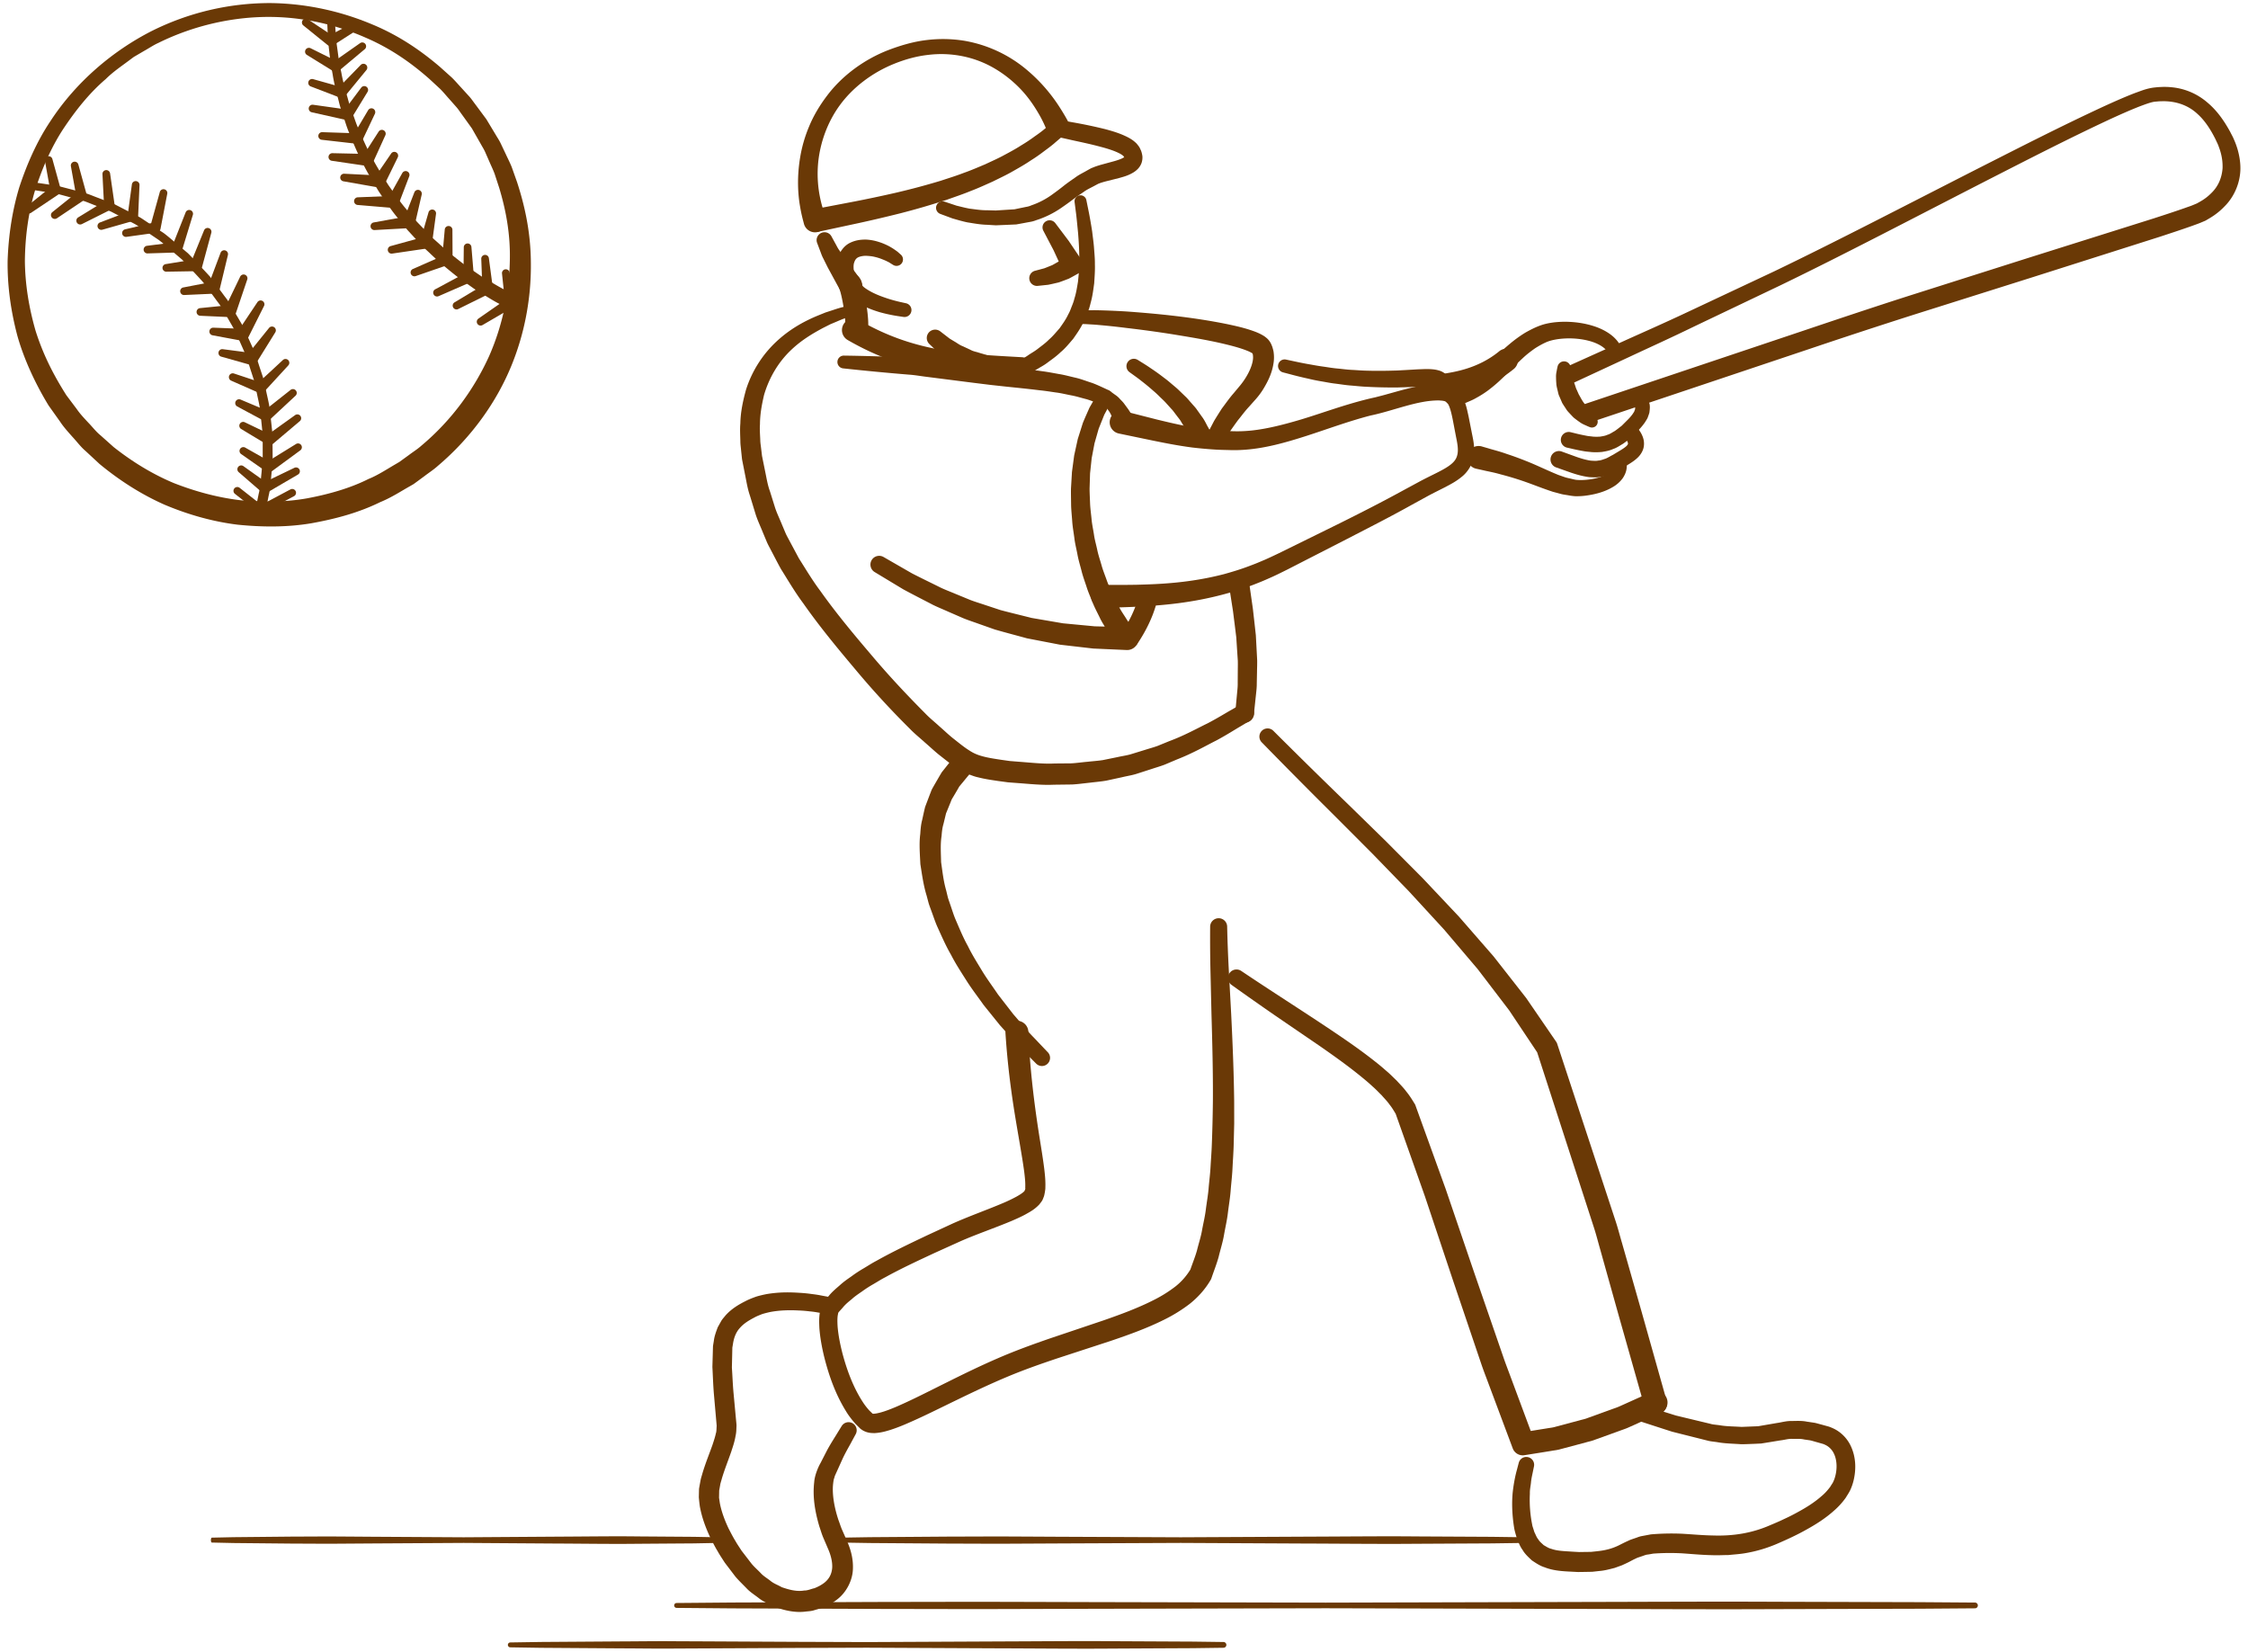
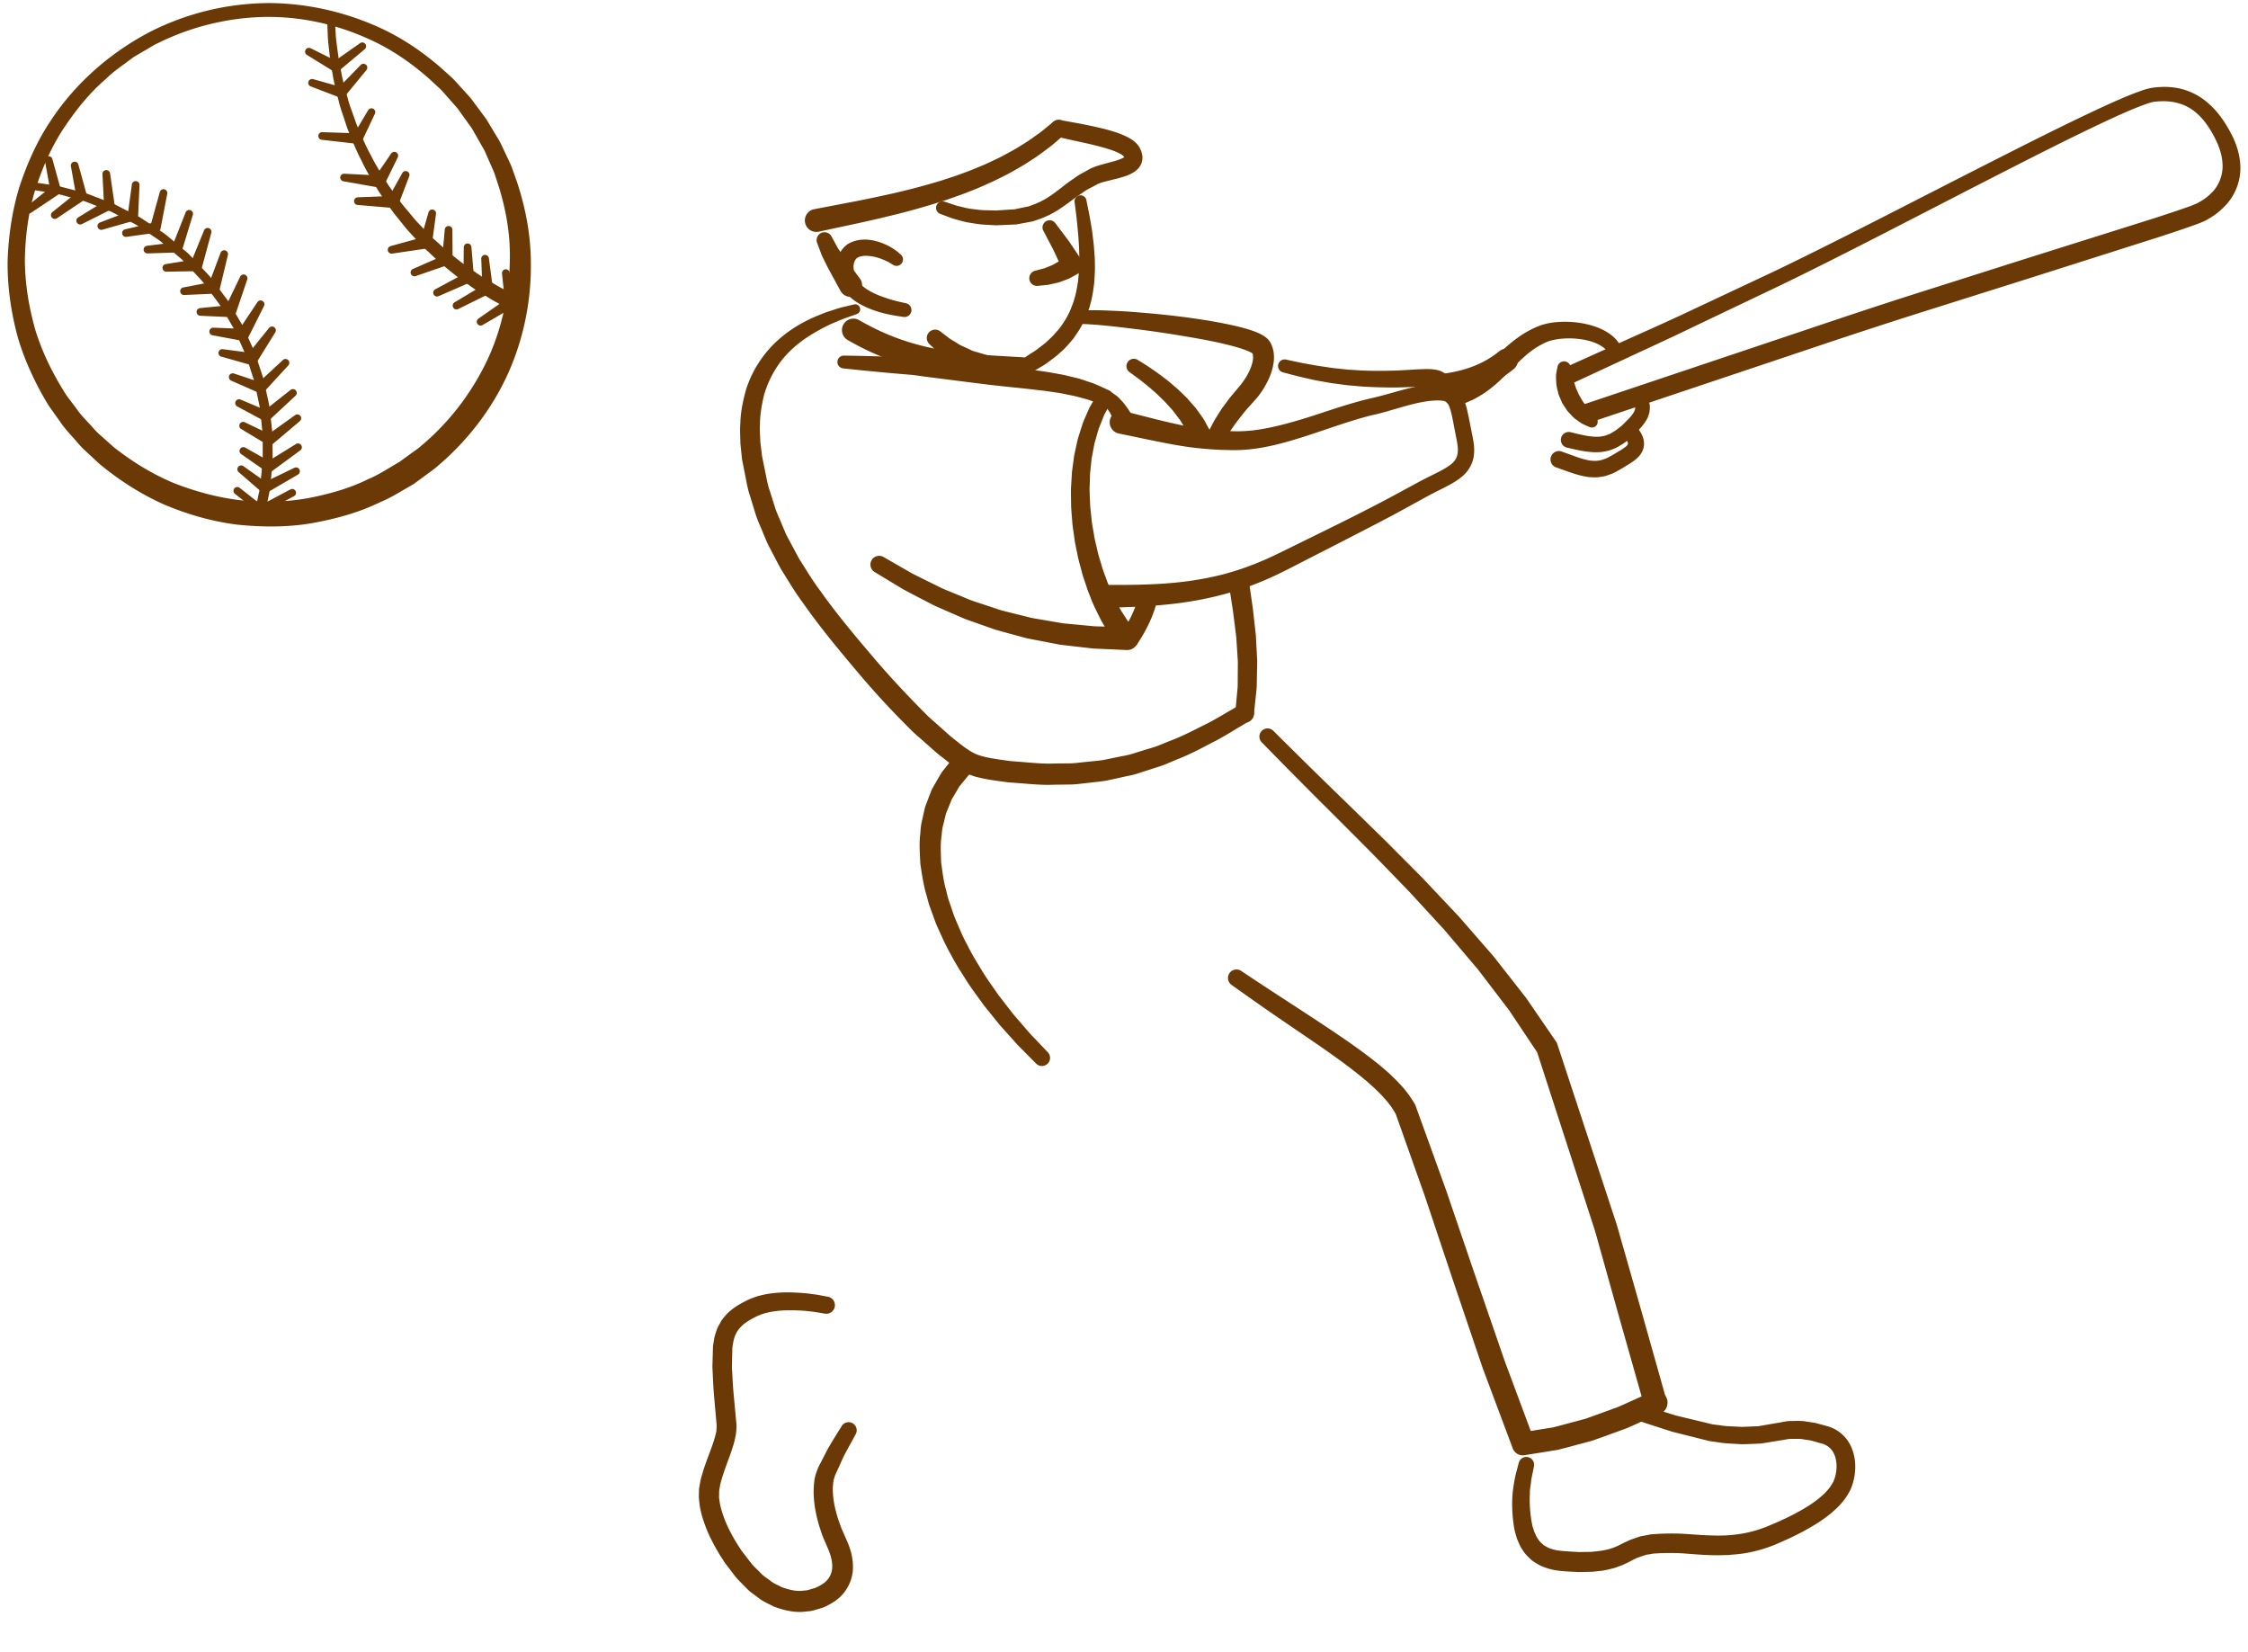
<svg xmlns="http://www.w3.org/2000/svg" viewBox="0 0 294 216" fill-rule="evenodd" clip-rule="evenodd" stroke-linejoin="round" stroke-miterlimit="2">
-   <path d="M27.703 201.078l2.83-.062 7.462-.073 4.985-.022c1.769.011 3.634.024 5.564.038l12.093.071 12.093-.081c3.86-.017 7.461-.073 10.55-.033l7.46.053 2.83.053c.079.001.142.171.141.379 0 .206-.063.372-.14.373l-2.83.054c-1.801.013-4.375.03-7.462.053-3.088.04-6.69-.017-10.55-.033l-12.092-.082-12.093.072-5.564.038-4.985-.023-7.462-.072-2.83-.062c-.067-.001-.12-.147-.12-.324.001-.174.054-.316.12-.317M109.929 201.078l3.824-.062 10.08-.073 6.736-.022c2.39.011 4.91.024 7.518.038l16.338.071 16.338-.081c5.215-.017 10.081-.073 14.253-.033l10.081.053 3.824.053c.106.001.19.171.19.379-.001.206-.086.372-.19.373l-3.824.054c-2.433.013-5.91.03-10.08.053-4.173.04-9.04-.017-14.254-.033l-16.338-.082-16.338.072-7.518.038-6.735-.023-10.081-.072-3.824-.062c-.09-.001-.162-.147-.162-.324.001-.174.073-.316.162-.317M66.742 214.781l4.008-.062 10.566-.073c2.186-.005 4.554-.047 7.059-.022 2.505.011 5.146.024 7.879.038l8.426.042 8.699.029 17.124-.081c5.466-.017 10.566-.073 14.938-.033l10.567.053 4.007.053a.377.377 0 01.372.381.377.377 0 01-.372.371l-4.007.054c-2.551.013-6.195.03-10.567.053-4.372.04-9.472-.017-14.938-.033l-17.124-.082-8.699.03c-2.87.013-5.693.028-8.426.042l-7.879.038c-2.505.024-4.873-.018-7.059-.023l-10.566-.072-4.008-.062a.32.32 0 010-.641M88.474 209.623l7.297-.062 19.237-.073 12.854-.022c4.56.011 9.37.024 14.344.038l31.179.071 31.179-.081c9.95-.017 19.237-.073 27.197-.033l19.238.053 7.297.053a.375.375 0 01.373.379.375.375 0 01-.373.373l-7.297.054c-4.643.013-11.277.03-19.238.053-7.96.04-17.247-.017-27.197-.033l-31.179-.082-31.179.072-14.344.038-12.854-.023-19.237-.072-7.297-.062a.321.321 0 010-.641M105.144 29.272l-.149-.568a20.574 20.574 0 01-.372-1.773c-.265-1.518-.411-3.745.021-6.336a17.885 17.885 0 011.17-4.05c.568-1.386 1.379-2.754 2.363-4.048 1.961-2.606 4.848-4.735 8.043-5.964 1.592-.603 3.247-1.09 4.945-1.292a17.53 17.53 0 014.997.097 17.211 17.211 0 018.027 3.711 21.515 21.515 0 014.205 4.685c.835 1.274 1.236 2.051 1.236 2.051l.004.008a1.5 1.5 0 11-2.712 1.282l-.216-.503c-.144-.327-.36-.807-.685-1.39-.653-1.153-1.671-2.81-3.378-4.338a15.372 15.372 0 00-2.989-2.13 13.499 13.499 0 00-3.856-1.38 14.06 14.06 0 00-4.4-.157c-1.498.165-3.009.578-4.455 1.164-2.885 1.16-5.406 3.09-7.102 5.408-1.699 2.322-2.532 4.945-2.804 7.195a15.444 15.444 0 00.334 5.437c.157.664.302 1.061.434 1.441l.201.552a1.501 1.501 0 11-2.862.898M112.054 43.907a1.5 1.5 0 01-1.5-1.5c0-1.179-.419-3.677-.786-4.689a1.5 1.5 0 112.82-1.023c.487 1.342.966 4.172.966 5.712a1.5 1.5 0 01-1.5 1.5" fill="#6a3906" fill-rule="nonzero" />
  <path d="M133.548 49.708l-.084-.002-.601-.034c-7.706-.425-14.361-.792-21.999-5.207a1.5 1.5 0 011.501-2.598c7.018 4.057 13.04 4.389 20.664 4.81l.601.033a1.5 1.5 0 01-.082 2.998M148.784 47.056l.466.291c.298.189.718.436 1.235.799a27.13 27.13 0 011.727 1.239c.314.226.626.48.937.749.311.268.639.524.945.813l.904.873c.308.277.559.613.83.906.257.309.537.577.742.892l.611.859c.396.519.609 1.053.81 1.383l.29.541a1.4 1.4 0 01-2.469 1.322l-.034-.068-.079-.172-.204-.44c-.149-.274-.267-.701-.574-1.157l-.462-.752c-.148-.277-.383-.528-.585-.81-.221-.272-.411-.579-.674-.845l-.756-.839c-.257-.279-.545-.534-.812-.799a12.17 12.17 0 00-.818-.752 25.887 25.887 0 00-1.519-1.256c-.441-.359-.865-.65-1.144-.855l-.445-.322a.966.966 0 011.078-1.6M138.041 29.211l1.738 2.306 1.697 2.521c.366.543.221 1.28-.323 1.647l-.079.048-.027.016c-.425.238-.846.476-1.271.695-.447.17-.89.346-1.336.494-.456.104-.908.216-1.358.303l-1.351.142a1.006 1.006 0 01-.367-1.973l.116-.031 1.1-.295c.349-.131.687-.276 1.025-.407.32-.171.625-.357.934-.525l.827-.643-.429 1.711-1.14-2.481-1.338-2.552a.93.93 0 011.568-.994l.014.018zM205.405 56.516l.568.138c.37.097.874.209 1.448.318.296.068.591.078.919.127.316.022.632.02.954-.004.308-.057.632-.093.937-.24.319-.082.622-.312.937-.479.309-.204.608-.464.911-.686l.803-.801c.272-.27.479-.521.647-.753.065-.113.151-.223.204-.324.026-.096.06-.183.099-.268.025-.084 0-.155.015-.227.026-.068.005-.144-.025-.217-.042-.141-.048-.272-.146-.394l-.209-.377-.097-.173a.943.943 0 011.636-.939l.375.634c.131.182.224.495.315.855.127.335.073.821.013 1.273-.068.216-.146.441-.234.669-.1.205-.225.386-.346.585a7.953 7.953 0 01-.831 1.002l-.439.454-.489.488c-.364.282-.708.585-1.105.853-.425.246-.814.531-1.305.69-.459.213-.953.297-1.431.378a8.424 8.424 0 01-1.337.027c-.397-.048-.795-.068-1.123-.138a24.723 24.723 0 01-1.565-.323l-.57-.13-.006-.001a1.036 1.036 0 11.477-2.017M162.346 126.977c3.892 2.617 7.829 5.104 11.756 7.732 1.96 1.316 3.918 2.658 5.808 4.164.477.37.941.764 1.401 1.17.469.388.903.845 1.354 1.269.424.473.874.904 1.261 1.436.413.493.765 1.068 1.115 1.638a.75.75 0 01.065.134l.012.035 3.959 10.951 3.747 10.986 3.777 10.941c.31.913.663 1.804.993 2.707l3.015 8.103.001.001-1.544-.932 2.155-.35 1.078-.172c.359-.068.723-.09 1.075-.196l2.127-.568 1.064-.283c.351-.105.715-.165 1.057-.307l2.08-.752 1.041-.376c.345-.131.699-.236 1.037-.388l4.046-1.821.098-.044a1.5 1.5 0 111.231 2.734l-4.239 1.908c-.353.157-.727.271-1.09.409l-1.095.396-2.193.79c-.359.148-.749.216-1.122.327l-1.131.302-2.263.602c-.374.111-.772.14-1.157.213l-1.165.188-2.33.372a1.396 1.396 0 01-1.528-.889l-.016-.042v-.001l-2.044-5.462-1.023-2.733c-.335-.911-.695-1.818-1.008-2.734l-3.725-11.004-3.672-10.99-3.857-10.886.078.168c-.263-.429-.507-.866-.845-1.278-.292-.428-.69-.818-1.038-1.226-.399-.384-.764-.789-1.195-1.156a25.952 25.952 0 00-1.28-1.108c-1.755-1.449-3.646-2.797-5.558-4.129l-5.802-3.963a397.224 397.224 0 01-5.775-4.056l-.005-.004a1.11 1.11 0 011.269-1.826" fill="#6a3906" fill-rule="nonzero" />
  <path d="M166.538 95.572a872.998 872.998 0 009.763 9.593l4.904 4.793 4.849 4.873 4.729 5.012 4.539 5.209 4.273 5.453 3.928 5.727c.055.081.098.167.127.255l.008.023 7.621 23.132c.321.963.569 1.949.857 2.922l.835 2.928 1.67 5.859 3.303 11.725a1.5 1.5 0 11-2.886.813l-.022-.078-3.3-11.65-1.632-5.83-.815-2.916c-.282-.968-.522-1.949-.837-2.909l-7.466-23.047.135.279-3.749-5.619-4.108-5.38-4.396-5.175-4.608-5.01-4.752-4.898-4.831-4.842a885.514 885.514 0 01-9.657-9.733 1.07 1.07 0 011.518-1.509M122.97 43.332l.916.706c.137.099.289.237.441.318l.483.293c.346.19.656.452 1.059.61l1.123.524c.351.183.714.228 1.004.332l.975.293.228.069a1.503 1.503 0 11-1.01 2.828l-1.196-.498c-.346-.165-.79-.293-1.187-.551l-1.264-.77c-.437-.237-.82-.607-1.202-.885l-.538-.426c-.183-.135-.296-.267-.427-.386l-.833-.803a1.094 1.094 0 01-.03-1.547 1.102 1.102 0 011.458-.107M146.778 84.689c-.517-.412-.596-1.194-.217-1.735.406-.58 1.776-2.648 2.32-4.906a1.25 1.25 0 012.429.586c-.629 2.612-2.098 4.895-2.702 5.755l-1.043-.688-.008.01-.779.978z" fill="#6a3906" fill-rule="nonzero" />
  <path d="M200.62 191.747l-.199.966c-.067.315-.154.71-.194 1.129-.033.431-.164.912-.145 1.472a16.353 16.353 0 00.289 4.004c.034.223.091.382.145.542l.157.502c.166.311.281.682.509.939.175.315.459.51.706.759.317.166.597.389 1.001.481.751.275 1.627.294 2.793.371l.833.047.778-.012.791-.009.791-.084c1.082-.113 2.027-.34 3.043-.873.274-.136.53-.27.872-.424l.363-.168.196-.074.447-.154c.322-.096.545-.224.953-.294l1.154-.217a31.891 31.891 0 014.102-.083c1.396.081 2.7.206 3.99.226 2.611.094 5.099-.294 7.449-1.317.634-.267 1.271-.533 1.847-.816a23.973 23.973 0 001.755-.882c1.15-.616 2.247-1.306 3.147-2.102.474-.385.846-.82 1.172-1.249.122-.219.301-.448.391-.648.16-.357.193-.474.268-.753.273-1.023.213-2.159-.193-2.966a2.405 2.405 0 00-.826-.953 2.985 2.985 0 00-.575-.283l-.829-.235c-.294-.079-.602-.18-.88-.238l-.775-.112c-.505-.119-1.038-.068-1.555-.079-.518-.027-1.024.144-1.528.196l-1.726.282c-.275.044-.545.088-.815.13l-.88.041c-.582.021-1.159.05-1.712.053-1.072-.078-2.104-.085-3.07-.258-.5-.086-.924-.093-1.449-.243l-1.254-.315-2.271-.571-1.008-.255-.938-.301-3.724-1.207a1.056 1.056 0 01.637-2.013l.175.054 3.463 1.077.869.272c.321.079.658.16 1.01.245l2.275.546 1.258.302c.328.105.828.124 1.251.193.885.151 1.831.141 2.811.207l1.433-.058.737-.029.813-.14 1.608-.276c.63-.086 1.255-.282 1.919-.268.661-.003 1.328-.056 2.014.081l1.031.154c.32.067.599.157.904.234l.967.267c.383.138.76.303 1.118.535a4.818 4.818 0 011.679 1.87c.75 1.505.791 3.146.42 4.674a6.861 6.861 0 01-.384 1.124c-.179.407-.407.717-.618 1.077a9.574 9.574 0 01-1.549 1.708c-1.116 1.001-2.337 1.774-3.582 2.463-1.225.695-2.575 1.315-3.806 1.845a18.138 18.138 0 01-4.232 1.254c-.722.126-1.446.163-2.166.24-.712.005-1.433.051-2.131.02-1.41-.026-2.775-.165-4.018-.246a30.134 30.134 0 00-3.723.043c-.245.048-.489.09-.735.126-.227.01-.581.178-.864.259l-.447.151-.055.02-.029.008c-.027.01.141-.051.059-.02l-.092.044-.183.088c-.227.104-.52.262-.796.407-.281.145-.615.293-.917.435l-.985.355c-.659.167-1.327.348-1.961.395l-.954.105-.939.018-.926.013-.843-.044c-1.036-.051-2.344-.102-3.52-.573-.602-.179-1.145-.555-1.666-.9-.461-.432-.929-.859-1.217-1.371-.36-.484-.523-.999-.74-1.488-.14-.489-.318-1.054-.372-1.449-.28-1.761-.304-3.327-.178-4.612.142-1.271.373-2.303.538-2.891l.251-.953.003-.009a1.022 1.022 0 011.989.466M188.532 51.933a1.501 1.501 0 01-.248-2.979l.435-.07c1.617-.253 4.624-.723 7.335-2.933a1.5 1.5 0 111.895 2.325c-3.341 2.723-7.005 3.297-8.766 3.572l-.399.064a1.549 1.549 0 01-.252.021M108.745 30.918l.508.931c.156.27.32.634.537.911l.645.932 2.028 2.742a1.505 1.505 0 11-2.529 1.623l-.043-.078-1.615-2.966a441.15 441.15 0 01-.606-1.218c-.211-.393-.305-.729-.427-1.029l-.375-.993a1.033 1.033 0 011.874-.86l.003.005zM107.876 171.783l-.919-.152a11.203 11.203 0 00-1.067-.144 15.354 15.354 0 00-1.42-.115c-1.071-.056-2.398-.062-3.793.208-.338.077-.688.164-1.024.269-.328.141-.596.221-1.02.455-.747.39-1.388.796-1.871 1.351-.49.534-.779 1.245-.907 2.117l-.055.323-.014.082-.008.041c.001-.027-.006.087.002-.054l-.001.024-.005.199-.018.806-.038 1.648c.075 1.067.106 2.121.211 3.274l.332 3.57.044.462.01.116.003.03.003.168-.003.056-.009.23c-.014.304-.013.592-.11 1.022-.146.853-.363 1.423-.565 2.065-.429 1.232-.896 2.386-1.23 3.523-.069.278-.178.571-.219.836l-.071.402-.037.2-.018.1-.005.025c.002-.041-.011.128.004-.086l-.001.06-.019.965.108.721c.2 1.057.623 2.21 1.138 3.295.281.54.553 1.085.876 1.608.152.267.314.528.485.782l.251.386.063.096.031.049c.015.021-.077-.107-.029-.041l.019.024.147.192 1.179 1.533c.398.466.801.805 1.192 1.219.376.414.887.69 1.316 1.046.442.347.953.511 1.416.785.978.34 1.978.603 2.938.437.469.016.984-.238 1.345-.3.63-.266.871-.409 1.252-.682.675-.52.997-1.162 1.069-1.942.055-.788-.165-1.68-.534-2.518l-.61-1.424c-.202-.459-.366-1.03-.537-1.527-.594-2.012-.887-3.915-.67-5.768.05-.87.531-2.005.814-2.484.312-.608.6-1.167.858-1.672.547-1.015 1.095-1.826 1.414-2.368l.516-.834a1.06 1.06 0 011.834 1.06l-.086.159-.423.778c-.266.522-.697 1.21-1.179 2.217l-.774 1.713-.216.478-.054.122-.014.031.004-.008-.003.011-.011.046-.051.182c-.093.217-.126.528-.162.847-.129 1.297.148 2.994.713 4.686.164.417.268.805.475 1.273l.621 1.412c.474 1.072.86 2.326.784 3.777-.063 1.448-.872 3.018-2.078 3.916-.547.441-1.357.86-1.831 1.048-.445.15-.719.22-1.091.329-.345.121-.709.149-1.074.181-1.468.216-2.945-.146-4.298-.653-.622-.343-1.318-.616-1.877-1.046-.55-.442-1.166-.804-1.658-1.332-.49-.509-1.044-1.031-1.473-1.547l-1.171-1.538-.146-.193-.083-.114-.034-.053-.07-.108-.276-.428a13.553 13.553 0 01-.533-.873c-.354-.582-.662-1.199-.973-1.812-.585-1.262-1.08-2.556-1.35-4.041a22.624 22.624 0 01-.132-1.199l.022-.966.002-.061c.016-.233.008-.084.013-.145l.006-.034.024-.137.049-.273.1-.546c.066-.367.182-.677.272-1.017.394-1.31.889-2.506 1.287-3.635.185-.548.379-1.155.449-1.521.074-.168.085-.496.098-.806l.012-.229.002-.057c.001-.04.005.244.002.11l-.003-.028-.009-.112-.039-.448-.313-3.564c-.101-1.179-.136-2.416-.199-3.573l.047-1.649.023-.805.006-.201.001-.024c.011-.158.006-.06.009-.103l.01-.057.018-.115.076-.455c.067-.602.296-1.205.512-1.781l.46-.825c.161-.266.379-.492.568-.731.815-.905 1.813-1.463 2.638-1.876.356-.193.902-.403 1.356-.568.464-.14.913-.242 1.345-.329 1.722-.295 3.177-.248 4.366-.168.592.031 1.127.093 1.595.16.476.056.86.117 1.15.177l.916.171a1.122 1.122 0 01-.39 2.211" fill="#6a3906" fill-rule="nonzero" />
  <path d="M116.81 34.644l-.184-.114c-.113-.059-.312-.216-.493-.29-.18-.097-.42-.21-.727-.326a6.223 6.223 0 00-1.01-.321c-.374-.095-.778-.124-1.178-.144-.391.009-.769.084-1.032.224-.247.149-.371.34-.478.673-.117.319-.078.816-.016 1.297l.009.09.001.006c-.013-.049.027.117-.028-.108l.004.014.008.027.017.054.063.214.064.216c.021.064.043.078.063.12.055.133.176.316.3.498.278.342.619.662 1.007.939.787.547 1.695.917 2.487 1.19.795.282 1.493.457 1.983.573l.777.171.032.007a.91.91 0 01-.332 1.789l-.842-.126a20.705 20.705 0 01-2.224-.484c-.914-.272-1.987-.656-3.075-1.351a6.382 6.382 0 01-1.536-1.386c-.214-.301-.431-.608-.605-1.029-.041-.093-.096-.209-.122-.286l-.065-.214-.065-.215-.017-.054-.008-.027-.034-.143-.016-.132c-.09-.696-.181-1.428.058-2.244.193-.795.795-1.623 1.561-1.991.746-.37 1.468-.437 2.103-.431.627.031 1.19.151 1.678.311.492.153.917.343 1.283.529.356.191.67.391.929.581.277.182.383.309.503.406l.161.143a.842.842 0 01-1.004 1.344M142.083 26.194l.224 1.105c.148.695.337 1.726.529 2.969.071.624.172 1.296.234 2.017.048.724.135 1.484.123 2.286.029.798-.037 1.632-.093 2.48-.115.849-.222 1.716-.467 2.571a7.761 7.761 0 01-.398 1.268c-.155.417-.306.833-.526 1.219-.372.804-.875 1.516-1.358 2.203-.545.633-1.057 1.266-1.645 1.746-.547.534-1.132.933-1.657 1.323-.518.405-1.05.664-1.496.942-.448.281-.861.463-1.195.63l-1.051.513a1.022 1.022 0 01-.943-1.813l.066-.036.951-.522c.3-.167.678-.354 1.065-.626.385-.275.872-.521 1.317-.884.455-.352.969-.713 1.423-1.178.498-.426.921-.952 1.388-1.476.4-.57.825-1.153 1.134-1.819.187-.314.313-.664.445-1.012.143-.343.278-.693.364-1.063.232-.718.345-1.481.47-2.227.071-.761.156-1.509.15-2.251.053-1.474-.049-2.878-.142-4.079-.119-1.196-.208-2.197-.311-2.915l-.142-1.119a.78.78 0 011.541-.252M189.833 50.158l.993-.3c.248-.117.533-.185.901-.383a10.57 10.57 0 001.196-.673 15.57 15.57 0 001.354-1.015c.476-.395.97-.84 1.496-1.325.526-.482 1.084-.999 1.698-1.507a16.749 16.749 0 011.996-1.445c.752-.422 1.466-.793 2.338-1.067.865-.249 1.677-.333 2.464-.361 1.565-.042 3.003.185 4.217.581 1.211.391 2.19 1.01 2.769 1.627.295.299.481.594.603.792l.168.322a.918.918 0 01-1.605.893l-.057-.095-.094-.16c-.073-.1-.172-.251-.357-.418-.351-.341-1.036-.761-2.02-1.029-.975-.272-2.22-.412-3.512-.314-.641.05-1.306.161-1.877.357-.555.201-1.192.561-1.751.914-.562.397-1.109.814-1.626 1.306-.523.475-1.026.988-1.531 1.498a42.347 42.347 0 01-1.523 1.485c-.511.471-1.036.898-1.543 1.275a13.45 13.45 0 01-1.48.93c-.443.264-.936.444-1.292.61l-.999.356a1.501 1.501 0 01-1.006-2.828l.063-.021.017-.005zM204.232 59.041l1.973.716c.576.2 1.224.397 1.868.485.312.011.64.06.95-.014.318-.005.633-.152.954-.25.321-.124.636-.336.953-.491l1.057-.637c.309-.19.577-.376.736-.532.16-.163.181-.239.185-.277a.475.475 0 00-.064-.274c-.046-.128-.155-.271-.222-.383l-.294-.365-.043-.054a1.04 1.04 0 011.586-1.343s.164.184.439.537c.132.201.3.416.451.768.152.323.304.817.227 1.405-.07.596-.425 1.14-.781 1.485-.362.356-.736.6-1.097.83l-1.033.635c-.423.225-.821.488-1.284.675-.483.167-.952.364-1.475.403-.514.105-1.007.056-1.486.031-.931-.118-1.705-.361-2.329-.568l-2.013-.711a1.1 1.1 0 01.732-2.074l.01.003z" fill="#6a3906" fill-rule="nonzero" />
-   <path d="M212.66 60.057l.042.233.05.281c.016.126.006.366-.009.586-.036.46-.209.921-.524 1.388a4.182 4.182 0 01-1.276 1.136c-1.018.612-2.243.965-3.593 1.138a8.298 8.298 0 01-1.061.071c-.345.02-.874-.062-1.14-.113-.328-.061-.627-.086-.984-.178l-1.082-.291c-1.344-.44-2.55-.932-3.688-1.329a40.467 40.467 0 00-3.136-.947c-.917-.268-1.721-.398-2.264-.533l-.862-.191-.063-.013a1.502 1.502 0 11.742-2.908l.896.259c.566.18 1.386.368 2.349.717.97.314 2.089.731 3.264 1.221 1.169.497 2.375 1.077 3.513 1.533l.809.281c.273.096.626.154.932.232.368.087.476.121.77.134.258.019.544.016.819-.002 1.105-.062 2.163-.314 2.864-.685.367-.176.61-.392.778-.582.149-.185.242-.4.254-.511.003-.068.044-.085.041-.181a31.96 31.96 0 00-.032-.283l-.026-.235a.816.816 0 011.615-.239l.002.011z" fill="#6a3906" fill-rule="nonzero" />
  <path d="M147.013 53.768l4.354 1.109c1.379.331 3.043.738 4.946 1.058l1.476.21 1.576.148 1.671.089c.469.025 1.195.025 1.716-.01 2.237-.111 4.801-.737 7.442-1.529 2.661-.801 5.446-1.851 8.516-2.617.38-.096.782-.188 1.148-.268l1.077-.278 2.27-.632c1.556-.404 3.18-.832 5.028-.789.114 0 .234.017.35.025l.177.016.088.009.044.003.104.016.297.058c.128.029.319.091.471.146.602.223 1.138.724 1.416 1.215.551.98.68 1.821.872 2.644l.477 2.414c.16.781.367 1.743.22 2.788-.112 1.059-.789 2.14-1.562 2.745-.768.638-1.548 1.031-2.286 1.417-.742.379-1.46.729-2.152 1.102l-2.119 1.161c-2.802 1.566-5.666 3.017-8.398 4.429l-7.868 4.032c-.688.342-1.255.626-1.908.926-.651.289-1.294.582-1.928.824-1.263.517-2.523.924-3.739 1.283-4.894 1.402-9.122 1.663-12.011 1.823-2.905.134-4.55.138-4.55.138h-.035a1.5 1.5 0 11-.008-3h.043s1.628.043 4.448-.005c2.812-.076 6.839-.201 11.436-1.397 1.141-.319 2.325-.678 3.519-1.145.607-.219 1.192-.477 1.794-.73.594-.26 1.273-.585 1.849-.86l7.941-3.907c2.739-1.365 5.531-2.781 8.366-4.337l2.141-1.157c.737-.394 1.484-.752 2.195-1.111.707-.358 1.391-.722 1.883-1.134.498-.417.743-.823.83-1.401.091-.586-.02-1.263-.189-2.075l-.458-2.393c-.156-.762-.342-1.548-.599-1.985-.129-.211-.225-.284-.382-.349-.04-.007-.039-.019-.106-.039l-.297-.055c-.027-.005.096.016.029.006l-.031-.002-.063-.005-.125-.01c-.084-.004-.165-.018-.251-.016-2.825-.014-5.895 1.347-8.921 1.974-2.88.746-5.66 1.787-8.366 2.659-2.721.874-5.341 1.613-8.014 1.811-.701.052-1.182.064-1.885.052-.603-.019-1.19-.024-1.765-.055a53.546 53.546 0 01-3.267-.285c-2.044-.268-3.775-.627-5.192-.913l-4.413-.918a1.501 1.501 0 11.678-2.923M205.401 47.947l.078.372c.057.215.07.619.172.932.049.159.1.328.138.506.023.174.128.374.185.577.075.2.119.418.226.615l.273.618c.23.388.423.803.69 1.143.134.167.219.37.362.511.134.15.253.3.363.443.215.292.455.48.591.656l.228.268.064.077a.752.752 0 01-.832 1.196s-.14-.051-.382-.156c-.232-.118-.606-.239-.971-.515a11.876 11.876 0 01-.601-.441c-.221-.152-.397-.372-.601-.58-.194-.217-.42-.424-.573-.693-.168-.258-.346-.518-.505-.787l-.371-.859c-.139-.278-.172-.586-.251-.866-.067-.287-.138-.55-.146-.841a11.378 11.378 0 01-.035-.789c-.016-.49.086-.765.118-1.02l.081-.371a.868.868 0 011.699.004" fill="#6a3906" fill-rule="nonzero" />
  <path d="M168.177 47.019l.92.196c.586.128 1.423.307 2.404.471.492.092 1.028.183 1.6.261.57.078 1.168.191 1.793.243.625.056 1.265.152 1.924.181.658.032 1.322.095 1.992.103 1.338.041 2.68.017 3.937-.023l1.818-.103.857-.05.824-.031c.568-.008 1.07-.011 1.634.104.291.069.587.134.952.374.356.204.691.712.737 1.042.122.669.022.846.031 1.011l-.017.208-.005.064a1.062 1.062 0 01-2.122-.064l-.005-.282c.004-.152-.012-.455-.024-.37-.012.035.12.248.169.264.066.035-.023.001-.138-.016a7.44 7.44 0 00-1.155-.046l-3.498.112a64.853 64.853 0 01-4.089-.09c-.696-.028-1.392-.112-2.076-.165-.686-.051-1.353-.168-2.002-.246-.651-.073-1.269-.207-1.859-.304a23.478 23.478 0 01-1.656-.339 49.798 49.798 0 01-2.432-.594l-.909-.238a.86.86 0 01.395-1.673M163.365 76.178l.374 2.621.088.614c.044.294.055.455.085.7l.161 1.422.169 1.524.088 1.635.086 1.633c.011.539-.015 1.066-.021 1.577l-.03 1.473c.005.468-.045.911-.091 1.319l-.288 2.719a1.222 1.222 0 01-2.433-.24l.011-.113.237-2.551c.039-.381.082-.795.07-1.238l.01-1.39c0-.481.018-.98.003-1.484l-.101-1.521-.098-1.521-.186-1.516-.18-1.421c-.027-.206-.057-.487-.081-.615l-.096-.612-.406-2.617-.001-.006a1.33 1.33 0 012.628-.409l.002.017M141.548 40.587l.422-.015 1.235-.005c1.047.015 2.53.065 4.303.176 3.546.263 8.242.682 12.953 1.636 1.186.253 2.355.507 3.579.956.308.113.621.244.964.429.176.102.339.184.556.365.182.14.443.372.675.834.059.151.101.214.174.436.068.232.153.525.166.716.055.409.05.798.011 1.16-.178 1.449-.735 2.535-1.316 3.512a9.576 9.576 0 01-.997 1.367l-.909 1.021c-.618.664-1.017 1.244-1.457 1.77a61.63 61.63 0 00-1.016 1.428l-.813 1.307-.042.068a1.184 1.184 0 01-1.63.381 1.187 1.187 0 01-.423-1.553l.782-1.499c.275-.465.626-1.021 1.034-1.657.453-.591.969-1.347 1.534-1.989l.885-1.06c.234-.288.491-.642.719-1.014.456-.739.85-1.621.928-2.371a2.12 2.12 0 000-.498c-.004-.089-.021-.062-.008-.105-.003-.048-.096-.237-.14-.349.079.226.169.225.113.204.005-.011-.087-.062-.157-.106a4.615 4.615 0 00-.606-.283c-.936-.374-2.061-.66-3.164-.92-2.229-.519-4.53-.884-6.68-1.237a148.19 148.19 0 00-5.913-.806 89.391 89.391 0 00-4.185-.435c-.495-.03-.884-.052-1.148-.069a53.205 53.205 0 01-.422-.012.892.892 0 01-.007-1.783M204.695 48.049l7.541-3.392c2.395-1.088 5.327-2.365 8.635-3.927l11.126-5.228c8.107-3.89 17.44-8.757 27.493-13.871 5.033-2.551 10.222-5.202 15.623-7.705 1.357-.618 2.723-1.23 4.153-1.78.75-.261 1.39-.551 2.381-.691l.558-.06.632-.03a9.58 9.58 0 011.244.052 8.317 8.317 0 014.592 1.976c1.299 1.077 2.227 2.45 2.995 3.843.196.4.348.635.524 1.075.181.402.319.803.441 1.205.233.815.382 1.675.373 2.562-.017 1.775-.777 3.6-2.013 4.849a9.018 9.018 0 01-2.006 1.604l-.271.16-.135.08-.068.04c.039-.018-.13.07-.136.07l-.516.218c-.336.147-.744.28-1.112.419-1.488.53-2.861.977-4.285 1.445a70203.71 70203.71 0 00-16.579 5.27l-15.494 4.888a862.48 862.48 0 00-13.821 4.535l-28.509 9.555a1.254 1.254 0 11-.801-2.374l28.507-9.563c4.27-1.438 8.924-3 13.846-4.578l15.5-4.922 16.568-5.217c1.39-.45 2.843-.923 4.164-1.39.329-.123.635-.21.984-.361l.516-.216c.038-.016-.093.044-.012.004l.052-.03.107-.061.215-.121a6.538 6.538 0 001.514-1.15c.898-.87 1.36-2.004 1.452-3.23a6.695 6.695 0 00-.202-1.89 7.622 7.622 0 00-.294-.924c-.079-.27-.302-.691-.423-.97-.629-1.256-1.384-2.448-2.375-3.331-.974-.91-2.197-1.435-3.51-1.595a7.705 7.705 0 00-.996-.057l-.489.013-.558.05c-.496.05-1.252.34-1.901.579-1.35.524-2.698 1.13-4.032 1.743-5.334 2.49-10.516 5.154-15.533 7.715-10.031 5.139-19.35 10.032-27.498 13.97l-11.125 5.307c-3.3 1.608-6.211 2.918-8.594 4.036a47059.95 47059.95 0 00-7.499 3.483 1.144 1.144 0 01-.964-2.075l.015-.007M61.716 16.792c-.067-.095-.514-.716-1.3-1.81-.221-.292-.435-.645-.732-.984a507.7 507.7 0 00-.977-1.104c-.358-.393-.716-.842-1.148-1.272l-1.427-1.32c-2.048-1.8-4.744-3.843-8.272-5.36-3.492-1.547-7.761-2.689-12.494-2.729-4.7-.038-9.889 1.038-14.673 3.408-.609.271-1.206.682-1.817 1.02l-.915.535-.46.269-.384.283c-1.103.842-2.287 1.612-3.295 2.618-2.162 1.845-3.976 4.143-5.597 6.589-1.606 2.473-2.779 5.25-3.693 8.128-.847 2.907-1.245 5.962-1.278 9.037.026 3.082.535 6.157 1.393 9.136.948 3.006 2.246 5.631 4.029 8.443l1.358 1.808c.439.643.976 1.203 1.502 1.771.542.552 1.004 1.182 1.608 1.669l1.727 1.541c2.418 1.908 5.047 3.525 7.853 4.699 2.828 1.107 5.75 1.897 8.704 2.246 2.954.267 5.909.262 8.75-.25 2.803-.526 5.621-1.319 8.012-2.526 1.21-.479 2.472-1.32 3.695-2.026l.23-.136.116-.068.056-.034c.037-.02-.104.063-.02.009l.408-.297.814-.59c.531-.405 1.104-.752 1.593-1.194 4.056-3.385 6.999-7.558 8.899-11.763 1.861-4.24 2.609-8.511 2.691-12.282.121-3.792-.598-7.071-1.378-9.668l-.6-1.839c-.208-.566-.459-1.061-.662-1.542l-.58-1.323c-.179-.405-.425-.773-.602-1.103l-1.134-1.989m1.914-1.163l1.2 1.993c.19.334.428.667.641 1.107l.688 1.45c.239.526.534 1.084.775 1.695l.696 1.963c.902 2.781 1.768 6.301 1.796 10.42.06 4.099-.6 8.795-2.525 13.516-1.916 4.711-5.173 9.367-9.642 13.151-.541.493-1.166.889-1.752 1.341l-.898.66-.452.331a1.665 1.665 0 01-.13.086l-.058.033-.348.201c-1.255.705-2.407 1.476-3.912 2.096-2.849 1.393-5.847 2.19-8.995 2.756-3.148.532-6.412.514-9.664.182-3.254-.403-6.464-1.317-9.534-2.612-3.054-1.351-5.9-3.179-8.493-5.32l-1.852-1.719c-.642-.548-1.139-1.239-1.715-1.853-.558-.63-1.127-1.253-1.592-1.959l-1.503-2.112c-1.638-2.682-3.183-5.916-4.082-9.1-.859-3.233-1.328-6.551-1.282-9.85.115-3.291.599-6.539 1.535-9.625 1.011-3.053 2.304-5.985 4.043-8.588 3.409-5.233 8.244-9.251 13.243-11.804A34.606 34.606 0 0135.384.402c4.995.058 9.511 1.201 13.245 2.769 3.766 1.55 6.673 3.671 8.887 5.558l1.543 1.384c.469.451.859.922 1.248 1.335l1.061 1.165c.323.358.558.729.8 1.037a5290.654 5290.654 0 011.441 1.943l.021.036z" fill="#6a3906" fill-rule="nonzero" />
  <path d="M34.126 67.119a.5.5 0 01-.31-.107l-3.096-2.437a.5.5 0 01.618-.786l2.841 2.235 3.802-2.022a.5.5 0 11.47.883L34.36 67.06a.498.498 0 01-.234.059" fill="#6a3906" fill-rule="nonzero" />
  <path d="M31.847 60.967l3.212 2.291-.746-.067 4.179-2.011a.5.5 0 01.469.883l-4.004 2.34a.649.649 0 01-.747-.066l-2.981-2.584a.5.5 0 01.618-.786" fill="#6a3906" fill-rule="nonzero" />
  <path d="M32.086 58.542l3.434 1.943-.75.012 3.946-2.435a.5.5 0 01.558.829l-3.737 2.744a.65.65 0 01-.75.012l-3.234-2.259a.5.5 0 01.533-.846" fill="#6a3906" fill-rule="nonzero" />
  <path d="M32.011 55.218l3.556 1.705-.747.063 3.771-2.697a.5.5 0 01.614.789l-3.543 2.992a.648.648 0 01-.747.062l-3.379-2.034a.501.501 0 01.475-.88" fill="#6a3906" fill-rule="nonzero" />
  <path d="M31.455 52.248l3.635 1.532-.743.098 3.636-2.874a.5.5 0 01.652.759l-3.394 3.157a.648.648 0 01-.744.099l-3.474-1.869a.501.501 0 01.432-.902M30.58 48.837l3.744 1.243-.733.156 3.4-3.151a.5.5 0 01.709.705l-3.136 3.415a.648.648 0 01-.733.156l-3.61-1.59a.502.502 0 01.359-.934M19.245 32.141l3.914-.497-.594.458 1.707-4.311a.5.5 0 01.944.33l-1.355 4.435a.647.647 0 01-.594.458l-3.943.124a.5.5 0 01-.079-.997M16.362 29.99l3.838-.911-.542.518 1.238-4.468a.5.5 0 01.974.229l-.875 4.552a.649.649 0 01-.542.519l-3.906.543a.5.5 0 01-.185-.982M6.839 27.746l3.41-2.734-.264.706-.715-3.994a.501.501 0 01.975-.222l1.079 3.91a.646.646 0 01-.262.708L7.43 28.553a.502.502 0 01-.592-.807M10.23 28.427l3.727-2.282-.35.666-.207-4.05a.501.501 0 01.995-.098l.579 4.015a.647.647 0 01-.35.667l-3.909 1.956a.5.5 0 01-.485-.874" fill="#6a3906" fill-rule="nonzero" />
  <path d="M13.082 29.087l4.085-1.55-.467.59.55-4.02a.501.501 0 01.996.09l-.179 4.053a.647.647 0 01-.467.59l-4.204 1.196a.5.5 0 01-.314-.949M3.445 27.04l3.41-2.734-.264.705-.716-3.993a.502.502 0 01.405-.582.502.502 0 01.57.36l1.08 3.911a.646.646 0 01-.263.706l-3.63 2.433a.502.502 0 01-.592-.806M29.156 45.665l3.917.51-.799.315 2.916-3.611a.502.502 0 01.816.579l-2.449 3.943-.005.007a.707.707 0 01-.794.308l-3.803-1.072a.5.5 0 01.201-.979" fill="#6a3906" fill-rule="nonzero" />
  <path d="M27.899 42.85l3.947.153-.767.387 2.577-3.861a.5.5 0 01.864.503l-2.081 4.149-.003.006a.712.712 0 01-.765.38l-3.883-.723a.502.502 0 01.111-.994" fill="#6a3906" fill-rule="nonzero" />
  <path d="M26.155 40.293l3.932-.396-.706.489 2.017-4.18a.5.5 0 01.926.378l-1.486 4.397-.003.007a.713.713 0 01-.704.482l-3.949-.177a.502.502 0 01-.027-1M24 37.585l3.879-.748-.659.551 1.634-4.346a.502.502 0 01.956.294l-1.086 4.514-.002.007a.712.712 0 01-.659.543l-3.946.178a.5.5 0 01-.117-.993M21.707 34.532l3.899-.638-.674.532 1.754-4.299a.501.501 0 01.948.321l-1.212 4.481-.002.008a.71.71 0 01-.673.524l-3.95.067a.5.5 0 01-.09-.996M66.642 35.623l.782 3.867a.65.65 0 01-.309.683l-4.007 2.333a.501.501 0 01-.685-.18.501.501 0 01.147-.662l3.806-2.649-.309.683-.413-3.924a.5.5 0 01.988-.151" fill="#6a3906" fill-rule="nonzero" />
  <path d="M63.938 33.775l.519 3.911a.65.65 0 01-.355.661l-4.156 2.057a.5.5 0 01-.48-.878l3.978-2.384-.356.66-.146-3.942a.5.5 0 01.996-.085" fill="#6a3906" fill-rule="nonzero" />
  <path d="M61.654 32.307l.329 3.931a.648.648 0 01-.386.643l-4.25 1.854a.501.501 0 01-.436-.9l4.087-2.19-.387.643.044-3.945a.5.5 0 01.999-.036M59.168 30.032l.021 3.945a.648.648 0 01-.436.61l-4.382 1.515a.5.5 0 01-.364-.931l4.245-1.862-.436.61.353-3.929a.502.502 0 01.999.042M49.032 14.877l-1.686 3.566a.649.649 0 01-.657.362l-4.606-.525a.5.5 0 01.073-.997l4.634.153-.656.362 2.015-3.391a.5.5 0 01.686-.174.504.504 0 01.197.644" fill="#6a3906" fill-rule="nonzero" />
-   <path d="M48.055 12.04l-2.056 3.368a.648.648 0 01-.691.29l-4.524-1.013a.5.5 0 01.178-.984l4.591.645-.69.29 2.364-3.157a.5.5 0 01.828.561M47.264 3.56l-3.679 2.36a.646.646 0 01-.752-.04l-3.157-2.55a.5.5 0 01.592-.805l3.378 2.248-.752-.04 3.866-2.037a.5.5 0 01.504.864" fill="#6a3906" fill-rule="nonzero" />
  <path d="M47.685 6.448l-3.352 2.805a.649.649 0 01-.752.055l-3.452-2.131a.501.501 0 01.486-.874l3.633 1.805-.75.055 3.579-2.51a.5.5 0 01.608.795" fill="#6a3906" fill-rule="nonzero" />
  <path d="M47.908 9.174l-2.771 3.378a.648.648 0 01-.729.194l-3.787-1.452a.502.502 0 01.314-.95l3.906 1.099-.728.193 3.05-3.13a.5.5 0 01.745.668M57.024 27.965l-.532 3.915a.71.71 0 01-.6.606l-.008.001-4.592.674a.501.501 0 01-.206-.979l4.474-1.235-.607.608 1.092-3.796a.502.502 0 01.979.206" fill="#6a3906" fill-rule="nonzero" />
-   <path d="M55.156 25.427l-.885 3.852a.709.709 0 01-.652.549h-.008l-4.635.256a.502.502 0 01-.116-.993l4.567-.825-.66.55 1.433-3.683a.503.503 0 01.956.294" fill="#6a3906" fill-rule="nonzero" />
  <path d="M53.524 23.046l-1.412 3.692a.71.71 0 01-.722.454h-.008l-4.626-.39a.502.502 0 01.023-1l4.638-.184-.73.453 1.931-3.449a.502.502 0 01.906.424" fill="#6a3906" fill-rule="nonzero" />
  <path d="M52.019 20.582l-1.736 3.55a.71.71 0 01-.76.387l-.008-.002-4.573-.803a.5.5 0 01.112-.994l4.637.234-.768.385 2.232-3.26a.501.501 0 01.864.503" fill="#6a3906" fill-rule="nonzero" />
-   <path d="M50.393 17.7l-1.636 3.596a.709.709 0 01-.748.408L48 21.702l-4.592-.674a.5.5 0 01.084-.996l4.64.103-.756.407 2.139-3.322a.501.501 0 01.878.48M160.49 121.125c.042 1.92.115 3.8.215 5.697l.309 5.716c.189 3.819.35 7.653.395 11.502l.004 2.891-.072 2.896c-.029.966-.1 1.935-.149 2.902-.042.967-.162 1.937-.24 2.906-.068.969-.239 1.938-.358 2.907-.106.971-.338 1.937-.507 2.905-.161.97-.473 1.928-.704 2.892-.263.961-.644 1.906-.964 2.859a.718.718 0 01-.05.113l-.014.024c-.736 1.28-1.713 2.341-2.779 3.185a20.005 20.005 0 01-3.351 2.068c-2.297 1.141-4.64 1.974-6.967 2.763l-6.942 2.267c-2.302.771-4.533 1.555-6.746 2.492-2.205.929-4.382 1.963-6.563 3.023-2.188 1.055-4.354 2.16-6.666 3.142-.58.246-1.176.477-1.805.683-.636.2-1.285.396-2.125.446-.431 0-.963-.002-1.589-.364l-.225-.151c-.045-.04.027.03-.116-.099l-.02-.019-.041-.042-.162-.16-.325-.32c-.452-.493-.96-1.147-1.275-1.681-1.4-2.256-2.24-4.652-2.863-7.112-.297-1.236-.538-2.484-.635-3.8-.028-.671-.062-1.33.077-2.118.047-.208.075-.393.148-.617.053-.128.112-.255.175-.381l.098-.185.052-.09.025-.045c-.043.048.09-.118.082-.107l.605-.683c.358-.455.894-.911 1.416-1.361.519-.48 1.041-.825 1.562-1.193a16.843 16.843 0 011.587-1.037c.538-.318 1.067-.669 1.616-.951 2.171-1.221 4.388-2.266 6.598-3.32l3.335-1.541c1.119-.504 2.305-.972 3.428-1.413 1.134-.445 2.262-.878 3.341-1.343a19.89 19.89 0 001.541-.739c.464-.249.951-.561 1.128-.776a.177.177 0 01.031-.049l.021-.019c-.034.072.085-.168-.075.161l.01-.027.02-.053.08-.214.039-.107c.004-.022-.006-.026-.008-.04a.191.191 0 01-.003-.125l.001-.369c-.003-.504-.066-1.082-.137-1.656-.153-1.161-.358-2.355-.559-3.552-.409-2.398-.835-4.821-1.159-7.262-.33-2.441-.58-4.899-.738-7.367a1.5 1.5 0 112.996-.15c.187 4.788.77 9.549 1.544 14.344.192 1.204.39 2.41.544 3.663.072.632.141 1.266.142 1.979l-.01.543a7.044 7.044 0 01-.128.778l-.045.186-.041.106-.081.213-.021.053-.011.027c-.167.346-.061.119-.106.207l-.114.164-.243.317c-.651.686-1.246.981-1.841 1.317-.594.322-1.174.572-1.755.825-1.159.489-2.307.918-3.44 1.353-1.145.438-2.227.854-3.331 1.341l-3.302 1.493c-2.19 1.021-4.386 2.037-6.467 3.186-.536.27-1.024.59-1.535.886-.516.293-1.01.607-1.474.946-.476.33-.972.656-1.346 1.004-.405.34-.821.648-1.225 1.148l-.61.679c-.022.024.102-.125.051-.06l.001.007.002.012-.002.019c-.003.012-.011.021-.023.03-.02.064-.032.184-.054.271-.075.411-.058.978-.026 1.519.091 1.113.321 2.26.603 3.384.583 2.241 1.42 4.486 2.612 6.353.319.505.565.813.923 1.222l.492.477.041.039.02.021c-.129-.118-.039-.039-.069-.067a.102.102 0 00-.033-.029c-.099-.049.001 0 .172-.01.806-.062 1.982-.513 3.03-.963 2.158-.94 4.321-2.065 6.505-3.146 2.183-1.088 4.393-2.165 6.665-3.147 2.258-.982 4.613-1.835 6.919-2.629l6.913-2.328c2.271-.79 4.515-1.619 6.568-2.666a17.099 17.099 0 002.836-1.776 8.292 8.292 0 001.985-2.28l-.063.135c.287-.856.635-1.684.881-2.562.215-.892.51-1.753.667-2.668.164-.912.39-1.805.497-2.735.118-.925.289-1.837.36-2.775.081-.934.204-1.86.251-2.801.053-.94.13-1.876.163-2.819.075-1.884.118-3.775.141-5.668.025-3.79-.072-7.593-.184-11.405l-.134-5.734a191.002 191.002 0 01-.04-5.758v-.008a1.113 1.113 0 012.223-.015" fill="#6a3906" fill-rule="nonzero" />
  <path d="M126.951 101.046l-1.196 1.448-.3.363-.219.384-.503.855c-.088.155-.192.303-.279.475l-.229.572-.501 1.229-.342 1.412c-.149.481-.198 1.005-.242 1.544-.169 1.067-.085 2.224-.059 3.418.174 1.193.299 2.434.657 3.672l.227.936c.088.311.206.616.307.926.219.615.403 1.244.652 1.853.524 1.21 1.018 2.435 1.658 3.579.569 1.174 1.268 2.263 1.911 3.334.655 1.064 1.384 2.037 2.023 2.991l1.986 2.566 1.795 2.082c.522.631 1.046 1.121 1.442 1.556l1.275 1.34.036.037a1.064 1.064 0 01-1.526 1.482l-1.343-1.353c-.417-.441-.965-.935-1.519-1.576l-1.898-2.116-2.116-2.624c-.687-.98-1.465-1.978-2.175-3.081-.698-1.109-1.452-2.237-2.083-3.471-.697-1.195-1.257-2.494-1.842-3.78-.28-.648-.496-1.329-.745-1.99-.118-.335-.249-.662-.352-1l-.273-1.024c-.415-1.347-.596-2.741-.809-4.079-.066-1.365-.179-2.684-.013-3.951.041-.633.091-1.248.25-1.833.13-.587.249-1.157.384-1.699l.571-1.508.27-.698c.106-.224.239-.436.353-.645l.67-1.159.303-.512c.104-.129.201-.252.294-.37l1.167-1.471a1.5 1.5 0 012.354 1.86l-.021.026M3.762 23.744l2.538.375c.403.066.85.113 1.337.211l1.574.41 1.79.468c.629.174 1.248.458 1.916.699.66.258 1.36.508 2.066.803l2.108 1.085 1.1.568c.367.198.706.456 1.066.685.71.474 1.439.958 2.179 1.45.707.536 1.378 1.144 2.084 1.725l1.054.89c.332.322.64.67.964 1.006.637.682 1.295 1.356 1.926 2.058l1.699 2.277c.28.397.575.723.842 1.179l.705 1.204.703 1.2.35.598.294.642 1.15 2.553c.344.854.586 1.726.876 2.567.136.424.284.841.406 1.261.09.427.183.85.274 1.269.17.839.383 1.653.504 2.459l.26 2.364c.035.383.098.757.108 1.127l.008 1.091.015 2.045c-.001.649-.102 1.261-.143 1.838-.111 1.153-.178 2.163-.38 2.972l-.507 2.565a.67.67 0 01-1.313-.26v-.004l.014-.066s.183-.896.5-2.465c.203-.779.269-1.75.382-2.86.043-.555.146-1.144.149-1.77l-.003-1.969-.001-1.052c-.007-.357-.067-.717-.1-1.086l-.235-2.28c-.113-.778-.316-1.563-.474-2.374a602.73 602.73 0 01-.257-1.226c-.114-.405-.257-.808-.384-1.217-.276-.812-.505-1.661-.828-2.478L31 43.851l-.273-.614-.347-.599-.695-1.205-.7-1.208c-.2-.351-.524-.732-.78-1.097l-1.63-2.213c-.606-.682-1.24-1.337-1.851-2.001-.312-.327-.61-.666-.927-.98l-1.016-.865c-.68-.566-1.326-1.16-2.008-1.682-.714-.481-1.415-.954-2.103-1.416-.347-.224-.673-.477-1.028-.671l-1.064-.555-2.037-1.065c-.683-.289-1.358-.534-2-.789-.644-.236-1.25-.519-1.848-.688l-1.71-.458-1.504-.405c-.477-.099-.931-.15-1.331-.218l-2.536-.389a.5.5 0 01.149-.989M67.138 40.69l-1.79-.938c-.57-.277-1.26-.703-2.05-1.19l-1.254-.776-1.318-.937c-.939-.625-1.865-1.422-2.864-2.238-.512-.393-.971-.875-1.47-1.332-.482-.475-1.02-.913-1.482-1.445l-1.451-1.573c-.488-.533-.92-1.127-1.388-1.695a19.83 19.83 0 01-1.333-1.78c-.425-.625-.848-1.2-1.276-1.87-.742-1.272-1.526-2.498-2.157-3.862-.705-1.313-1.215-2.665-1.754-3.956-.257-.65-.448-1.314-.669-1.95-.214-.638-.43-1.26-.571-1.887-.324-1.24-.632-2.41-.802-3.518l-.286-1.577-.161-1.437c-.109-.902-.194-1.687-.202-2.34l-.088-2.043a.5.5 0 01.997-.054l.003.034.129 1.993c.02.636.122 1.4.246 2.276l.186 1.396.313 1.53c.185 1.071.512 2.204.851 3.401.15.605.373 1.205.594 1.82.228.612.425 1.25.688 1.875.55 1.24 1.075 2.546 1.768 3.772.609 1.257 1.435 2.496 2.201 3.747.377.56.834 1.163 1.245 1.74.407.593.856 1.15 1.322 1.688.464.537.888 1.1 1.37 1.602l1.428 1.482c.453.501.981.91 1.452 1.357.488.428.936.881 1.436 1.247.975.761 1.876 1.505 2.789 2.084l1.28.87 1.188.7c.743.438 1.389.823 1.984 1.096l1.809.901a1.003 1.003 0 11-.913 1.787M106.498 27.352l5.254-1.003c1.572-.305 3.391-.684 5.328-1.126a93.01 93.01 0 005.988-1.597c.995-.332 2.003-.638 2.962-1.012.975-.34 1.9-.747 2.804-1.124.882-.416 1.751-.794 2.53-1.227.788-.42 1.53-.823 2.181-1.247a20.784 20.784 0 001.765-1.172c.518-.359.963-.68 1.304-.978l1.101-.898.061-.05a1.107 1.107 0 011.418 1.7l-1.16.992c-.361.327-.829.684-1.375 1.082-.537.413-1.155.86-1.86 1.297-.688.47-1.465.917-2.293 1.383-.821.48-1.727.9-2.651 1.36-.941.42-1.909.87-2.919 1.25-.999.414-2.036.757-3.066 1.126a96.747 96.747 0 01-6.138 1.79c-1.97.495-3.814.924-5.392 1.267l-5.249 1.128a1.5 1.5 0 11-.63-2.933l.037-.008" fill="#6a3906" fill-rule="nonzero" />
  <path d="M138.678 15.703l1.618.293a61.02 61.02 0 014.321.912c.907.252 1.883.52 2.987 1.095.28.163.565.325.872.609.145.11.308.32.45.512l.053.074.013.019c.03.054-.047-.096.07.126l.011.022.042.091.085.184.042.092.068.216c.041.15.073.306.096.461.027.302-.015.637-.118.923-.236.621-.667.961-1.007 1.187-.709.439-1.317.588-1.915.76l-1.707.428c-.269.07-.525.145-.762.225l-.263.101-.395.21c-.506.285-1.11.543-1.517.861-.447.306-.893.591-1.378.967-.462.352-.961.709-1.479 1.065a12.362 12.362 0 01-3.36 1.662 3.663 3.663 0 01-.874.233l-.866.162-.848.155-.82.037-1.57.067c-.144.001-.214.019-.415.004l-.353-.021-.686-.042c-.872-.017-1.783-.194-2.554-.314-.763-.16-1.401-.364-1.934-.508l-1.598-.594a.848.848 0 01.561-1.601l.052.018 1.508.503c.482.111 1.068.277 1.737.395.675.074 1.387.214 2.318.204l.688.02.353.009c.038.005.207-.012.305-.017l1.426-.091.743-.046.727-.152.741-.153c.254-.041.502-.102.731-.21a10.238 10.238 0 002.787-1.458c.449-.322.91-.665 1.391-1.047.45-.365 1.001-.746 1.542-1.12.548-.413 1.057-.631 1.582-.943l.391-.217.048-.027.106-.052.031-.013.124-.051.249-.1a12.2 12.2 0 01.934-.3l1.684-.459c.509-.146 1.014-.327 1.254-.497.126-.078.122-.135.08-.038-.018.033-.026.079-.018.117a.066.066 0 00.014.06c.006.007.021.022.025.017l-.045-.091-.133-.272-.011-.022c.114.213.03.058.055.105l-.003-.001-.009-.005c-.027-.014-.007-.033-.08-.079-.079-.08-.248-.183-.412-.276-.725-.38-1.636-.655-2.461-.874-1.671-.451-3.14-.73-4.158-.968l-1.611-.36a1.113 1.113 0 01.445-2.182M110.353 46.502c2.887.038 5.771.133 8.653.246.719.009 1.446.097 2.169.16l2.173.221 4.348.445 4.278.471c1.411.156 2.873.288 4.323.499.725.092 1.456.237 2.185.367.728.112 1.458.321 2.186.485.728.165 1.443.456 2.161.679.712.261 1.406.607 2.099.919l.001.001a.98.98 0 01.549 1.273c-.015.034-.029.067-.047.1l-.075.138-.934 1.723-.732 1.829-.545 1.905-.373 1.956-.212 1.99-.063 2.005c.005.67.048 1.341.069 2.01.034.669.133 1.336.194 2.004.062.668.212 1.327.312 1.99.092.666.286 1.312.426 1.968.132.658.353 1.293.538 1.937.172.648.423 1.268.65 1.896.212.635.5 1.234.767 1.842.249.618.584 1.185.887 1.77.286.598.681 1.115 1.016 1.674.351.547.773 1.024 1.151 1.541l.098.135a1.466 1.466 0 01-1.253 2.322l-4.376-.195-4.353-.504-4.304-.83c-1.409-.387-2.823-.754-4.225-1.159l-2.063-.728c-.685-.25-1.381-.47-2.055-.745l-2.003-.872c-.663-.299-1.341-.567-1.991-.89-1.287-.674-2.585-1.328-3.859-2.02l-3.721-2.245a1.143 1.143 0 011.16-1.971l.061.035 3.648 2.1c1.246.641 2.509 1.245 3.761 1.87.632.298 1.288.54 1.93.813l1.937.797c.65.25 1.321.445 1.98.67l1.985.656c1.344.357 2.7.678 4.047 1.021l4.112.704 4.154.393 4.175.1-1.155 2.457v-.001c-.435-.614-.917-1.205-1.302-1.84-.368-.643-.799-1.26-1.101-1.928-.322-.66-.674-1.308-.931-1.99-.276-.676-.571-1.344-.783-2.038-.229-.688-.48-1.37-.65-2.074-.181-.701-.396-1.393-.522-2.105-.133-.71-.319-1.409-.4-2.128-.091-.716-.228-1.425-.277-2.146-.048-.721-.131-1.438-.149-2.161-.005-.723-.03-1.445-.016-2.168l.129-2.17.29-2.16.468-2.137.662-2.096c.276-.681.584-1.353.878-2.027l1.111-1.922.427 1.511h-.001c-.65-.214-1.269-.477-1.921-.676-.67-.163-1.313-.378-1.998-.502-.685-.128-1.35-.3-2.051-.384-.695-.1-1.383-.214-2.093-.281-1.407-.177-2.817-.318-4.273-.468l-2.16-.236-2.159-.267-4.248-.541-2.126-.271c-.71-.089-1.411-.218-2.133-.262a337.468 337.468 0 01-8.619-.821.838.838 0 01.104-1.669" fill="#6a3906" fill-rule="nonzero" />
  <path d="M112.069 41.061l-1.212.433c-.404.135-.877.316-1.405.549l-.863.363-.956.483c-1.319.708-2.907 1.625-4.349 3.054-1.444 1.419-2.671 3.356-3.361 5.713-.278 1.199-.527 2.466-.532 3.825-.051.672.014 1.368.039 2.07.002.351.07.707.107 1.064l.122 1.014.464 2.288c.156.772.295 1.573.554 2.273l.69 2.204c.244.741.605 1.472.905 2.219l.473 1.122c.164.373.377.727.564 1.094l1.174 2.195c.904 1.418 1.765 2.88 2.808 4.262 1.988 2.809 4.267 5.551 6.564 8.246 2.314 2.753 4.688 5.287 7.135 7.746.598.63 1.263 1.148 1.885 1.724.643.553 1.234 1.141 1.91 1.66.682.539 1.32 1.062 1.938 1.447.618.416 1.192.645 1.911.827.704.184 1.508.303 2.303.424l1.12.159 1.212.097c1.604.119 3.205.305 4.643.227l2.169-.019c.714-.035 1.42-.144 2.113-.203.692-.079 1.38-.119 2.044-.224l1.939-.395c.631-.144 1.264-.218 1.855-.411l1.737-.535c.564-.18 1.121-.326 1.648-.521l1.517-.62c1.987-.736 3.615-1.655 4.992-2.32 1.36-.709 2.387-1.361 3.107-1.76l1.096-.634.053-.031a1.222 1.222 0 011.24 2.106l-1.12.67c-.738.424-1.781 1.105-3.183 1.863-1.428.716-3.105 1.69-5.197 2.504l-1.595.675c-.556.214-1.149.381-1.746.581l-1.847.595c-.628.212-1.306.307-1.978.47l-2.077.45c-.71.123-1.444.179-2.186.273-.744.078-1.495.185-2.27.229l-2.375.03c-1.638.075-3.178-.105-4.791-.219l-1.213-.092-1.314-.177c-.831-.126-1.675-.239-2.596-.474-.444-.085-.937-.291-1.4-.454-.451-.222-.931-.438-1.316-.711-.826-.516-1.515-1.089-2.187-1.613-.694-.529-1.345-1.162-2.024-1.743-.66-.604-1.38-1.17-1.998-1.816a111.196 111.196 0 01-7.295-7.957c-2.325-2.757-4.608-5.531-6.672-8.478-1.07-1.436-1.978-2.988-2.917-4.486-.43-.776-.828-1.567-1.239-2.342-.197-.392-.418-.77-.592-1.17l-.503-1.205c-.321-.809-.693-1.577-.96-2.4l-.753-2.467c-.283-.823-.411-1.599-.564-2.373l-.451-2.29-.022-.139-.008-.075-.017-.15-.031-.299-.062-.595c-.034-.396-.097-.785-.096-1.181-.017-.79-.071-1.562-.002-2.334.027-1.538.36-3.025.742-4.419a14.715 14.715 0 014.274-6.564c1.754-1.553 3.556-2.472 5.049-3.096l1.067-.432.971-.316c.606-.205 1.111-.357 1.516-.439l1.252-.3a.654.654 0 01.373 1.251M145.984 55.677l-.249-.555c-.074-.156-.163-.382-.254-.546l-.284-.547c-.097-.189-.222-.328-.323-.489a1.446 1.446 0 00-.315-.382l-.335-.34-.163-.166a.941.941 0 011.22-1.426l.601.429c.191.126.386.292.561.493.179.196.402.402.565.623l.481.655c.159.216.249.377.356.536l.33.51.006.01a1.254 1.254 0 11-2.197 1.195" fill="#6a3906" fill-rule="nonzero" />
</svg>